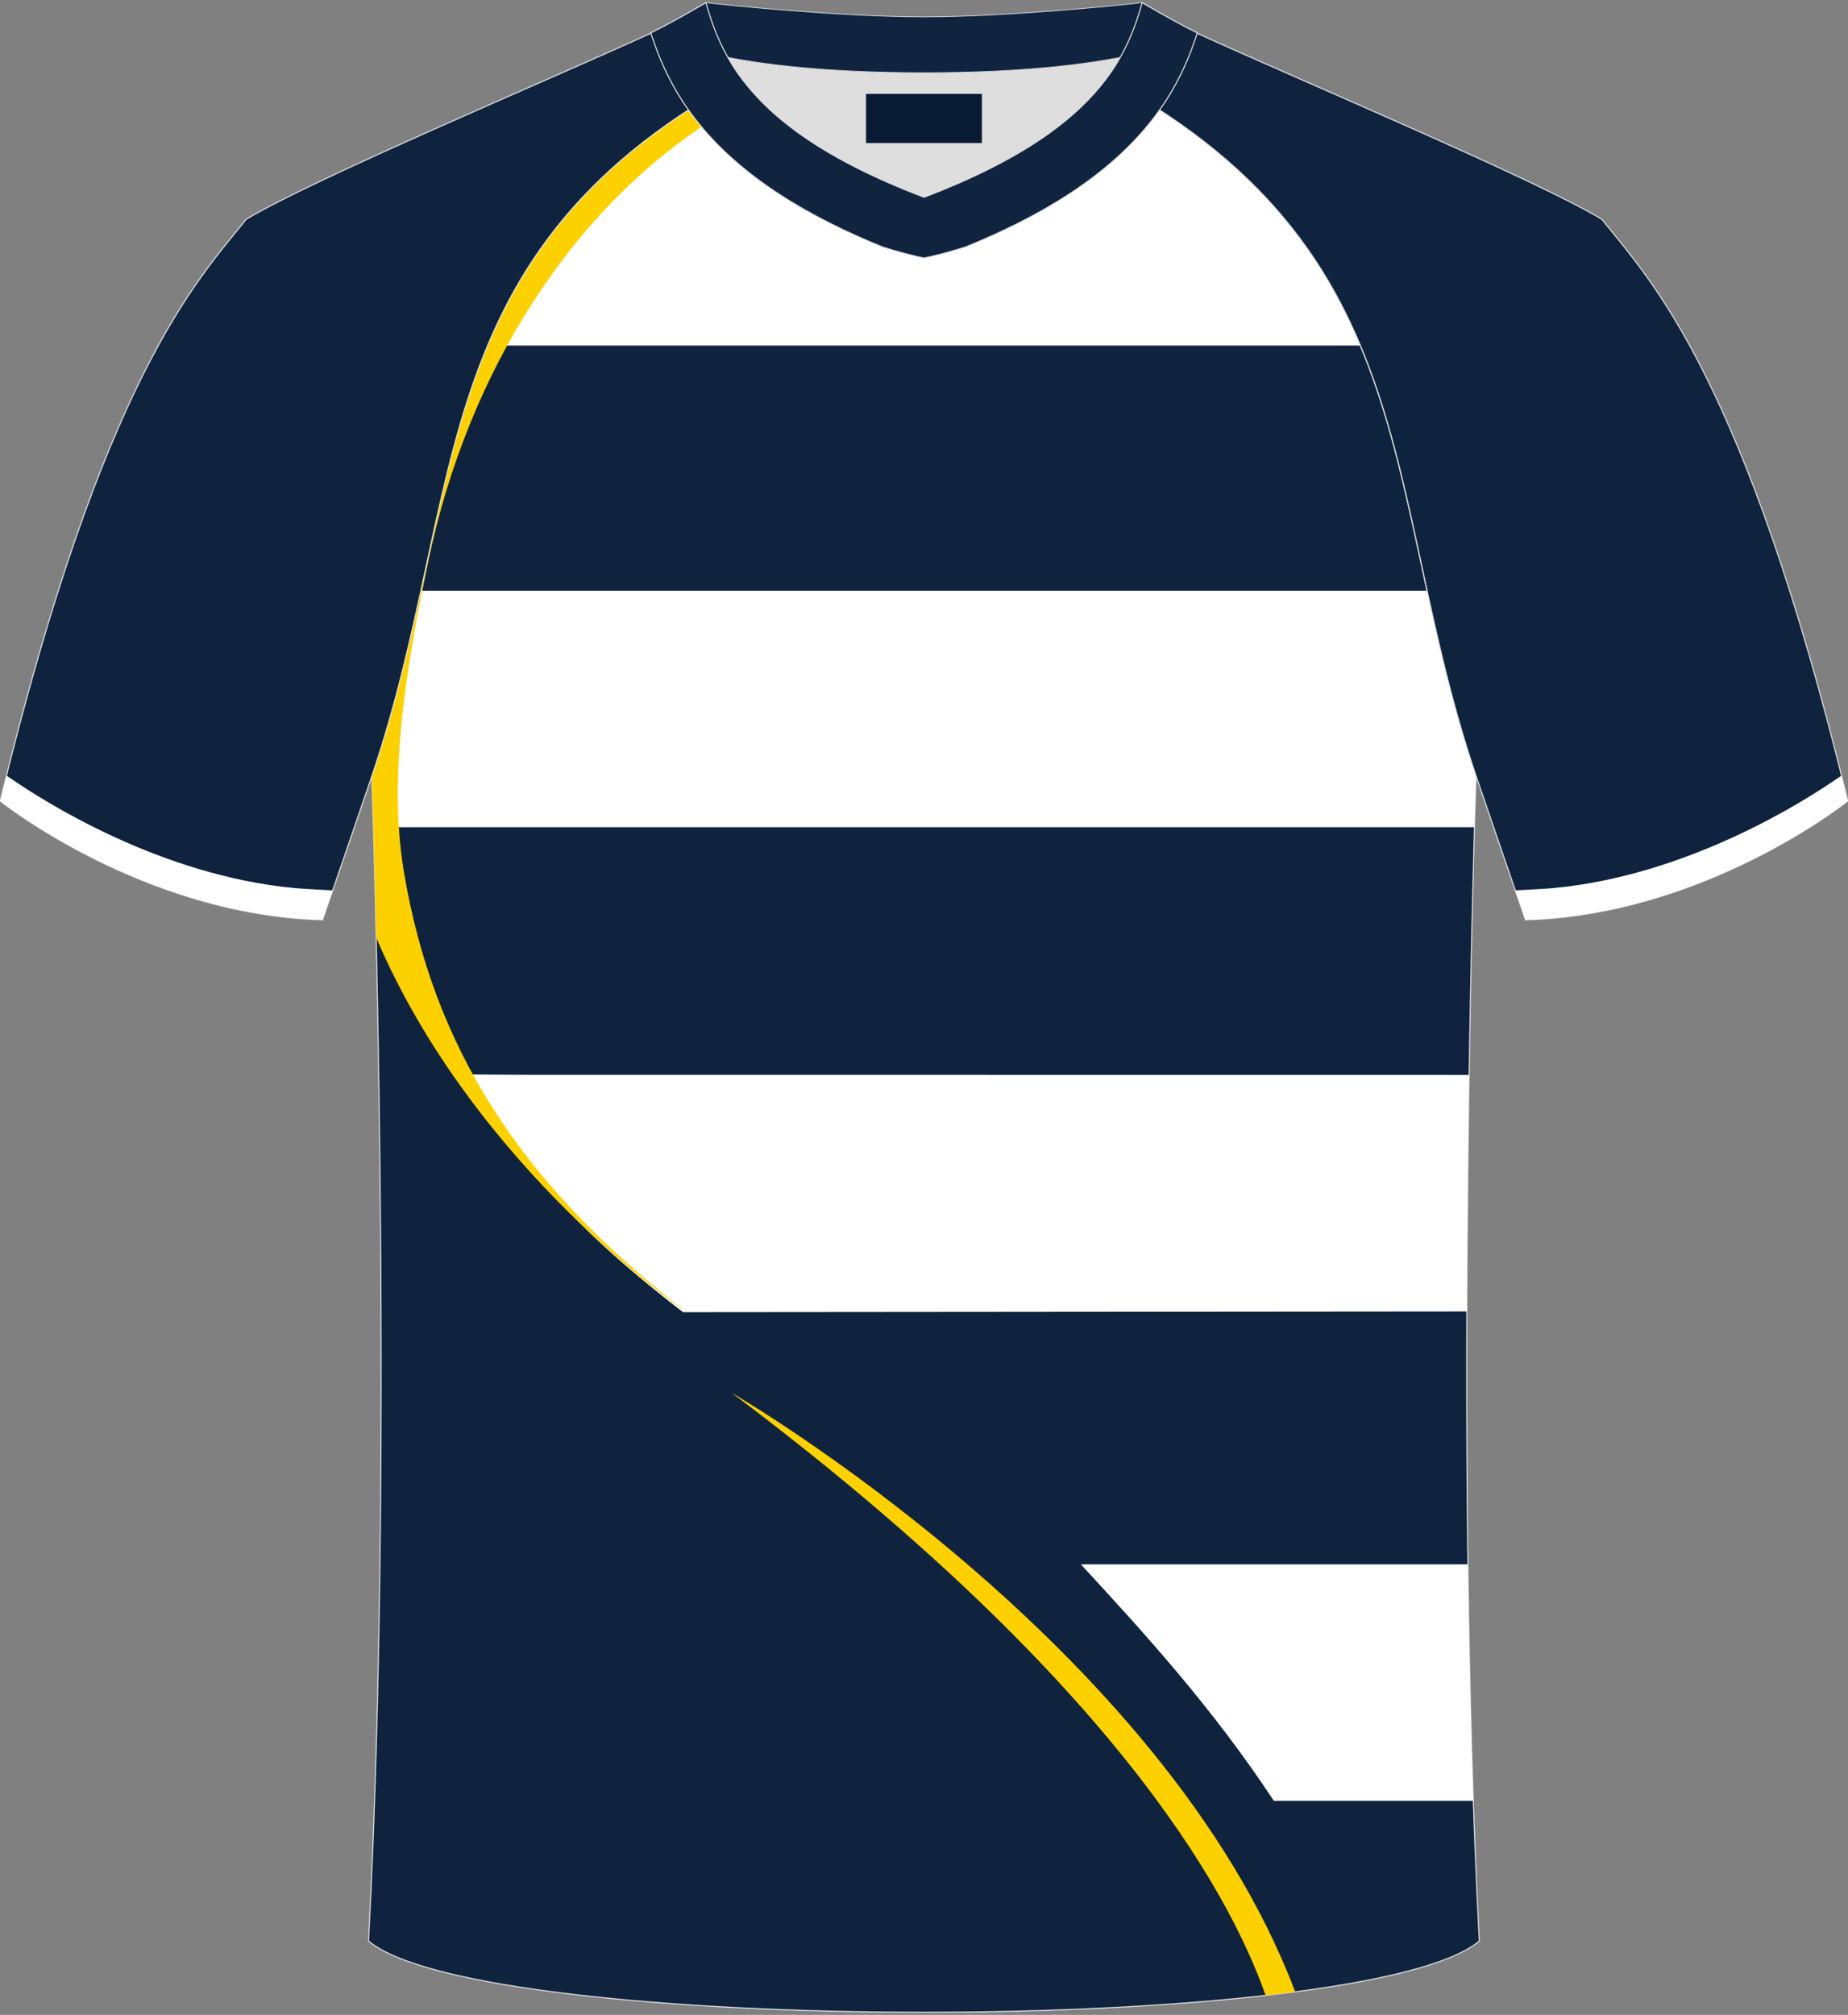
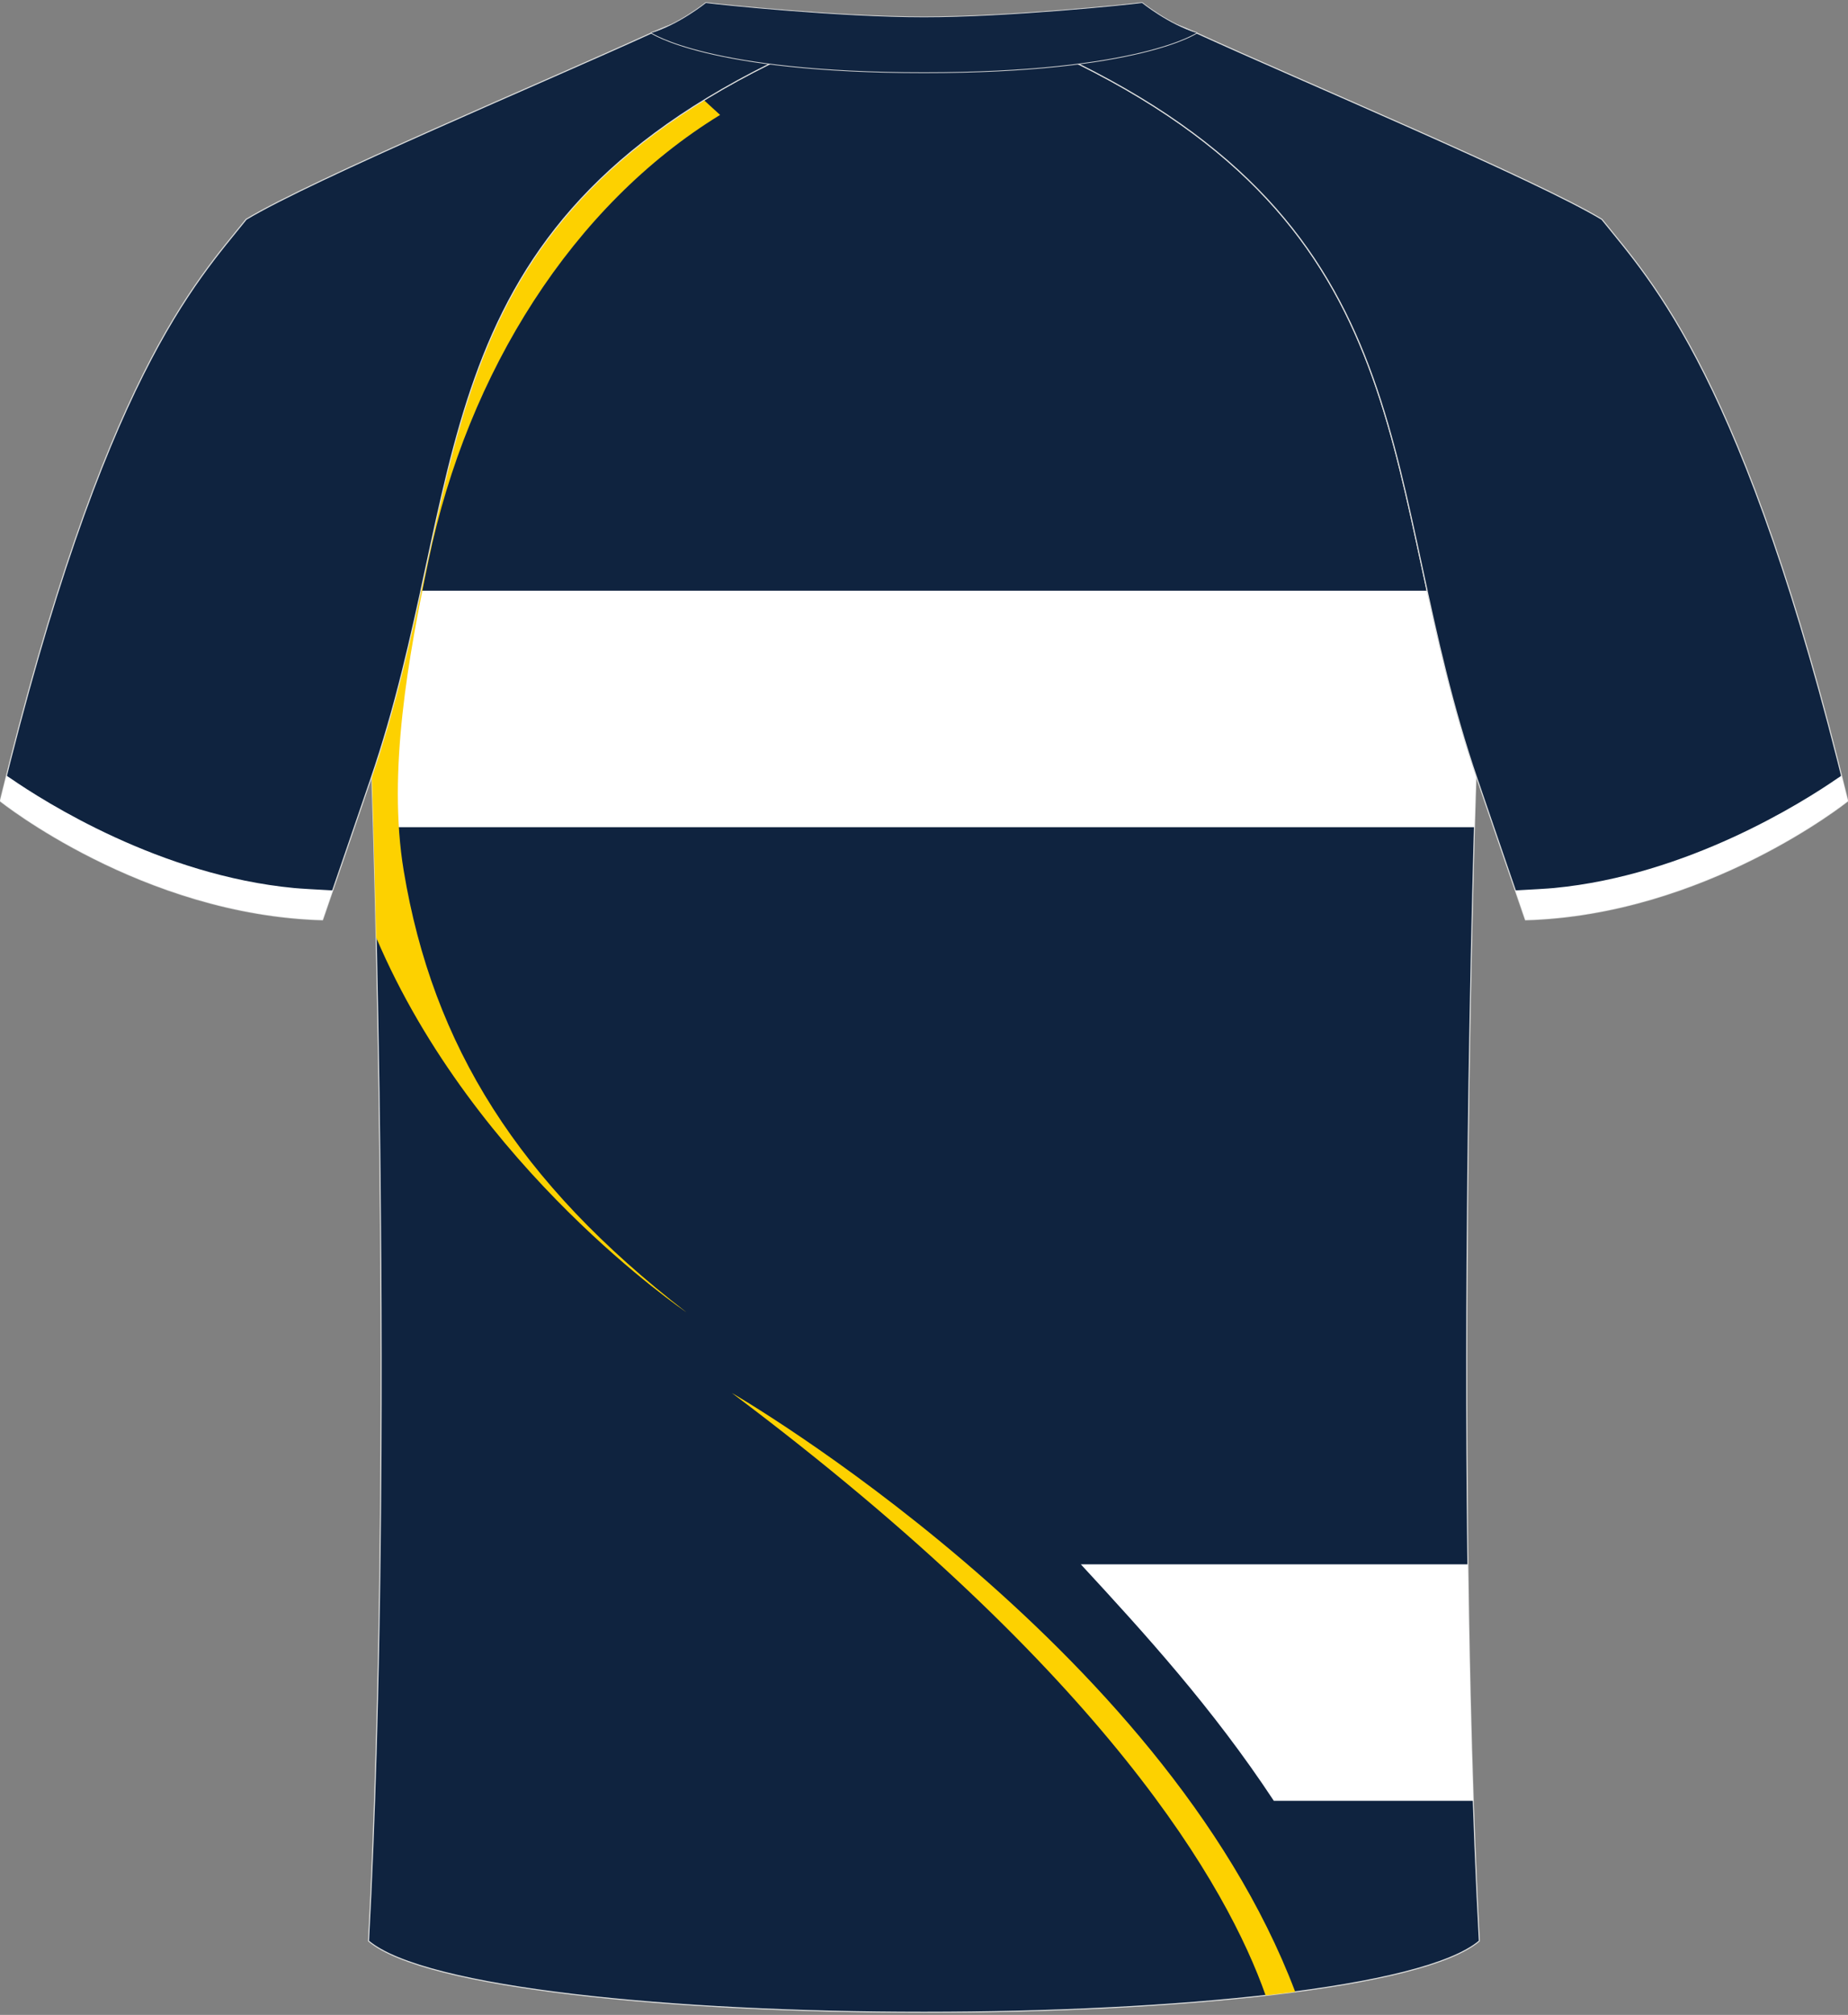
<svg xmlns="http://www.w3.org/2000/svg" version="1.1" id="图层_1" x="0px" y="0px" width="378px" height="412px" viewBox="0 0 378 412" enable-background="new 0 0 378 412" xml:space="preserve">
  <rect x="0" y="0" width="378" height="412" fill="#808080" stroke="none" />
  <g>
    <path fill-rule="evenodd" clip-rule="evenodd" fill="#0F233F" stroke="#DDDEDD" stroke-width="0.22" stroke-linecap="round" stroke-linejoin="round" stroke-miterlimit="22.926" d="   M75.38,396.89c5.36-100.93,0.7-237.52,0.7-237.52c0-0.25,0-0.49-0.01-0.73c20.15-59.4,9.25-109.77,81.34-145.57   c2.59-1.28,7.26-1.87,6.23-3.45c-0.42-0.64-0.8-1.36-1.17-2.15c6.75,0.26,14.96,0.49,26.36,0.49h0.31c11.58,0,19.94-0.23,26.83-0.5   c-0.57,0.64-1.11,1.36-1.64,2.16c-1.03,1.58,3.64,2.16,6.23,3.45c72.09,35.8,61.19,86.17,81.34,145.57c0,0.25-0.01,0.49-0.01,0.73   c0,0-4.66,136.58,0.7,237.52C279.56,416.32,98.44,416.32,75.38,396.89z" />
    <g>
-       <path fill-rule="evenodd" clip-rule="evenodd" fill="#FFFFFF" d="M99.73,70.66c7.5-17.89,19.31-34.1,41.35-48.35h95.82    c22.04,14.25,33.85,30.46,41.35,48.35H99.73z" />
      <path fill-rule="evenodd" clip-rule="evenodd" fill="#FFFFFF" d="M76.38,169.14c-0.18-6.27-0.3-9.77-0.3-9.77    c0-0.25,0-0.49-0.01-0.73c4.43-13.07,7.37-25.71,10.01-37.85h205.81c2.64,12.14,5.57,24.77,10.01,37.85    c0,0.25-0.01,0.49-0.01,0.73c0,0-0.12,3.5-0.3,9.77H76.38z" />
      <path fill-rule="evenodd" clip-rule="evenodd" fill="#FFFFFF" d="M300.25,319.87c0.21,16.18,0.56,32.48,1.1,48.35h-40.8    c-12.55-19.03-26.44-34.24-39.47-48.35H300.25z" />
-       <path fill-rule="evenodd" clip-rule="evenodd" fill="#FFFFFF" d="M300.5,219.8c-0.23,14.54-0.4,30.95-0.46,48.37l-160.33,0.14    c-25.65-19.79-33.09-31.09-44.17-48.61l12.17,0.08L300.5,219.8z" />
    </g>
    <g>
      <path fill-rule="evenodd" clip-rule="evenodd" fill="#FDD100" d="M76.94,191.69c-0.44-19.98-0.86-32.32-0.86-32.32    c0-0.25,0-0.49-0.01-0.73c18.8-55.41,10.58-102.97,67.92-138.16l0.12,0.11l3.18,2.91c-30.11,18.46-51.59,52.51-59.64,91.09    c-4.05,19.43-8.45,43.14-5.07,63.46c5.95,35.81,23.51,63.77,57.8,90.26C140.39,268.31,97.14,239.17,76.94,191.69z" />
      <path fill-rule="evenodd" clip-rule="evenodd" fill="#FDD100" d="M264.93,407.28c-1.96,0.26-3.99,0.5-6.05,0.74    c-7.78-22.08-32.24-65.45-109.2-123.2C149.69,284.81,237.85,335.81,264.93,407.28z" />
    </g>
    <path fill-rule="evenodd" clip-rule="evenodd" fill="#0F233F" stroke="#DDDEDD" stroke-width="0.22" stroke-linecap="round" stroke-linejoin="round" stroke-miterlimit="22.926" d="   M327.66,44.85c10.2,12.74,29.23,32.28,50.3,118.94c0,0-29.06,23.28-65.94,24.3c0,0-7.13-20.73-9.85-28.72   c-20.49-59.72-9.19-110.36-81.59-146.3c-2.59-1.28-7.26-1.87-6.23-3.45c5.36-8.23,13.13-7.47,17.75-6.01   c9.6,3.37,3.14-1.18,12.56,3.1C266.51,16.69,314.03,36.63,327.66,44.85z" />
    <path fill-rule="evenodd" clip-rule="evenodd" fill="#FFFFFF" d="M376.68,158.6c0.43,1.71,0.85,3.43,1.28,5.19   c0,0-29.06,23.28-65.94,24.3l-2.07-6.02c3.26-0.17,6.82-0.38,7.91-0.49c27.31-2.59,50.94-17.57,57.97-22.42   C376.06,159,376.35,158.81,376.68,158.6z" />
    <path fill-rule="evenodd" clip-rule="evenodd" fill="#0F233F" stroke="#DDDEDD" stroke-width="0.22" stroke-linecap="round" stroke-linejoin="round" stroke-miterlimit="22.926" d="   M50.35,44.85C40.15,57.59,21.11,77.13,0.04,163.79c0,0,29.06,23.28,65.94,24.3c0,0,7.13-20.73,9.85-28.72   c20.49-59.72,9.2-110.36,81.59-146.3c2.59-1.28,7.26-1.87,6.23-3.45c-5.36-8.23-13.13-7.47-17.75-6.01   c-9.6,3.37-3.14-1.18-12.56,3.1C111.49,16.69,63.97,36.63,50.35,44.85z" />
    <path fill-rule="evenodd" clip-rule="evenodd" fill="#FFFFFF" d="M1.32,158.6c-0.43,1.71-0.85,3.43-1.28,5.19   c0,0,29.06,23.28,65.94,24.3l2.07-6.02c-3.26-0.17-6.82-0.38-7.91-0.49c-27.31-2.59-50.94-17.57-57.97-22.42   C1.94,159,1.65,158.81,1.32,158.6z" />
-     <path fill-rule="evenodd" clip-rule="evenodd" fill="#DDDEDD" d="M148.88,11.74l0.21,0.37c0.8,1.37,1.71,2.75,2.77,4.16   c5.96,7.87,16.62,16.25,37.14,24.05c20.52-7.8,31.18-16.17,37.14-24.05c1.06-1.4,1.98-2.79,2.77-4.16l0.21-0.37   c-8.65,1.68-21.51,3.13-40.13,3.13C170.38,14.87,157.52,13.42,148.88,11.74z" />
    <path fill-rule="evenodd" clip-rule="evenodd" fill="#102440" stroke="#D3D4D5" stroke-width="0.162" stroke-linecap="round" stroke-linejoin="round" stroke-miterlimit="22.926" d="   M189,3.45c-17.27,0-41.75-2.53-44.63-2.92c0,0-5.53,4.46-11.28,6.18c0,0,11.77,8.16,55.91,8.16s55.91-8.16,55.91-8.16   c-5.75-1.72-11.28-6.18-11.28-6.18C230.75,0.92,206.27,3.45,189,3.45z" />
-     <path fill-rule="evenodd" clip-rule="evenodd" fill="#102440" stroke="#DDDEDD" stroke-width="0.22" stroke-linecap="round" stroke-linejoin="round" stroke-miterlimit="22.926" d="   M189,52.77c2.82-0.6,5.68-1.36,8.52-2.27c14.44-5.88,29.2-14.14,38.65-26.62c0.4-0.53,0.79-1.06,1.17-1.6   c0.87-1.24,1.69-2.52,2.45-3.83c1.16-2,2.19-4.08,3.09-6.21c0.56-1.33,1.07-2.67,1.53-4.04c0.1-0.29,0.2-0.58,0.29-0.86   c0.02-0.07,0.04-0.14,0.07-0.2c0.03-0.09,0.06-0.18,0.09-0.27c0-0.01,0.01-0.02,0.01-0.03c0.01-0.04,0.03-0.08,0.04-0.12   c-4.43-2.13-11.28-6.18-11.28-6.18c-0.23,0.8-0.48,1.62-0.74,2.46c-0.45,1.41-0.97,2.86-1.6,4.35c-0.65,1.55-1.43,3.15-2.37,4.77   c-0.79,1.37-1.71,2.75-2.77,4.16c-5.96,7.87-16.62,16.25-37.14,24.05c-20.52-7.8-31.18-16.17-37.14-24.05   c-1.06-1.4-1.98-2.79-2.77-4.16c-0.94-1.63-1.72-3.22-2.37-4.77c-0.63-1.49-1.15-2.94-1.6-4.35c-0.27-0.84-0.51-1.66-0.74-2.46   c0,0-6.86,4.05-11.28,6.18c0.01,0.04,0.03,0.08,0.04,0.12c0,0.01,0.01,0.02,0.01,0.03c0.03,0.09,0.06,0.18,0.09,0.27   c0.02,0.07,0.04,0.14,0.07,0.2c0.1,0.29,0.19,0.58,0.29,0.86c0.47,1.36,0.97,2.71,1.53,4.04c0.9,2.13,1.93,4.21,3.09,6.21   c0.76,1.31,1.58,2.59,2.45,3.83c0.38,0.54,0.77,1.08,1.17,1.6c9.46,12.48,24.21,20.75,38.65,26.62   C183.33,51.41,186.18,52.17,189,52.77z" />
-     <rect x="177.14" y="19.2" fill-rule="evenodd" clip-rule="evenodd" fill="#091B34" width="23.71" height="10.05" />
  </g>
</svg>